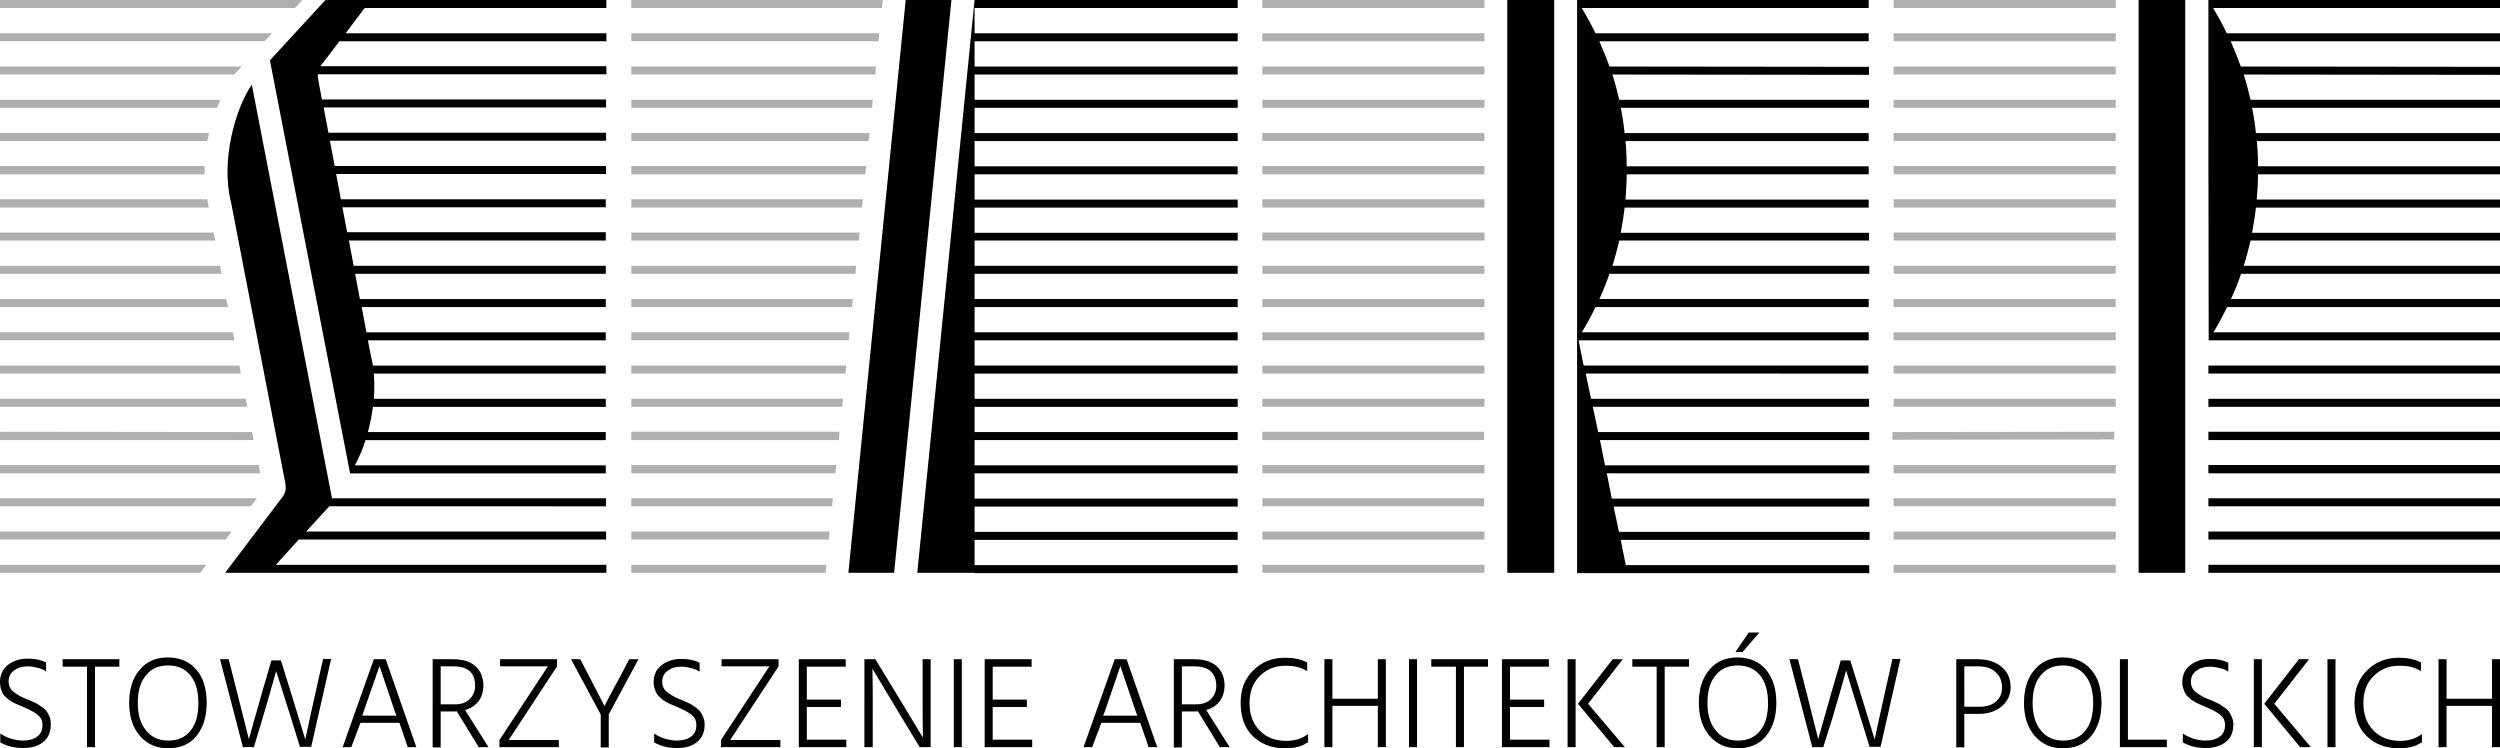
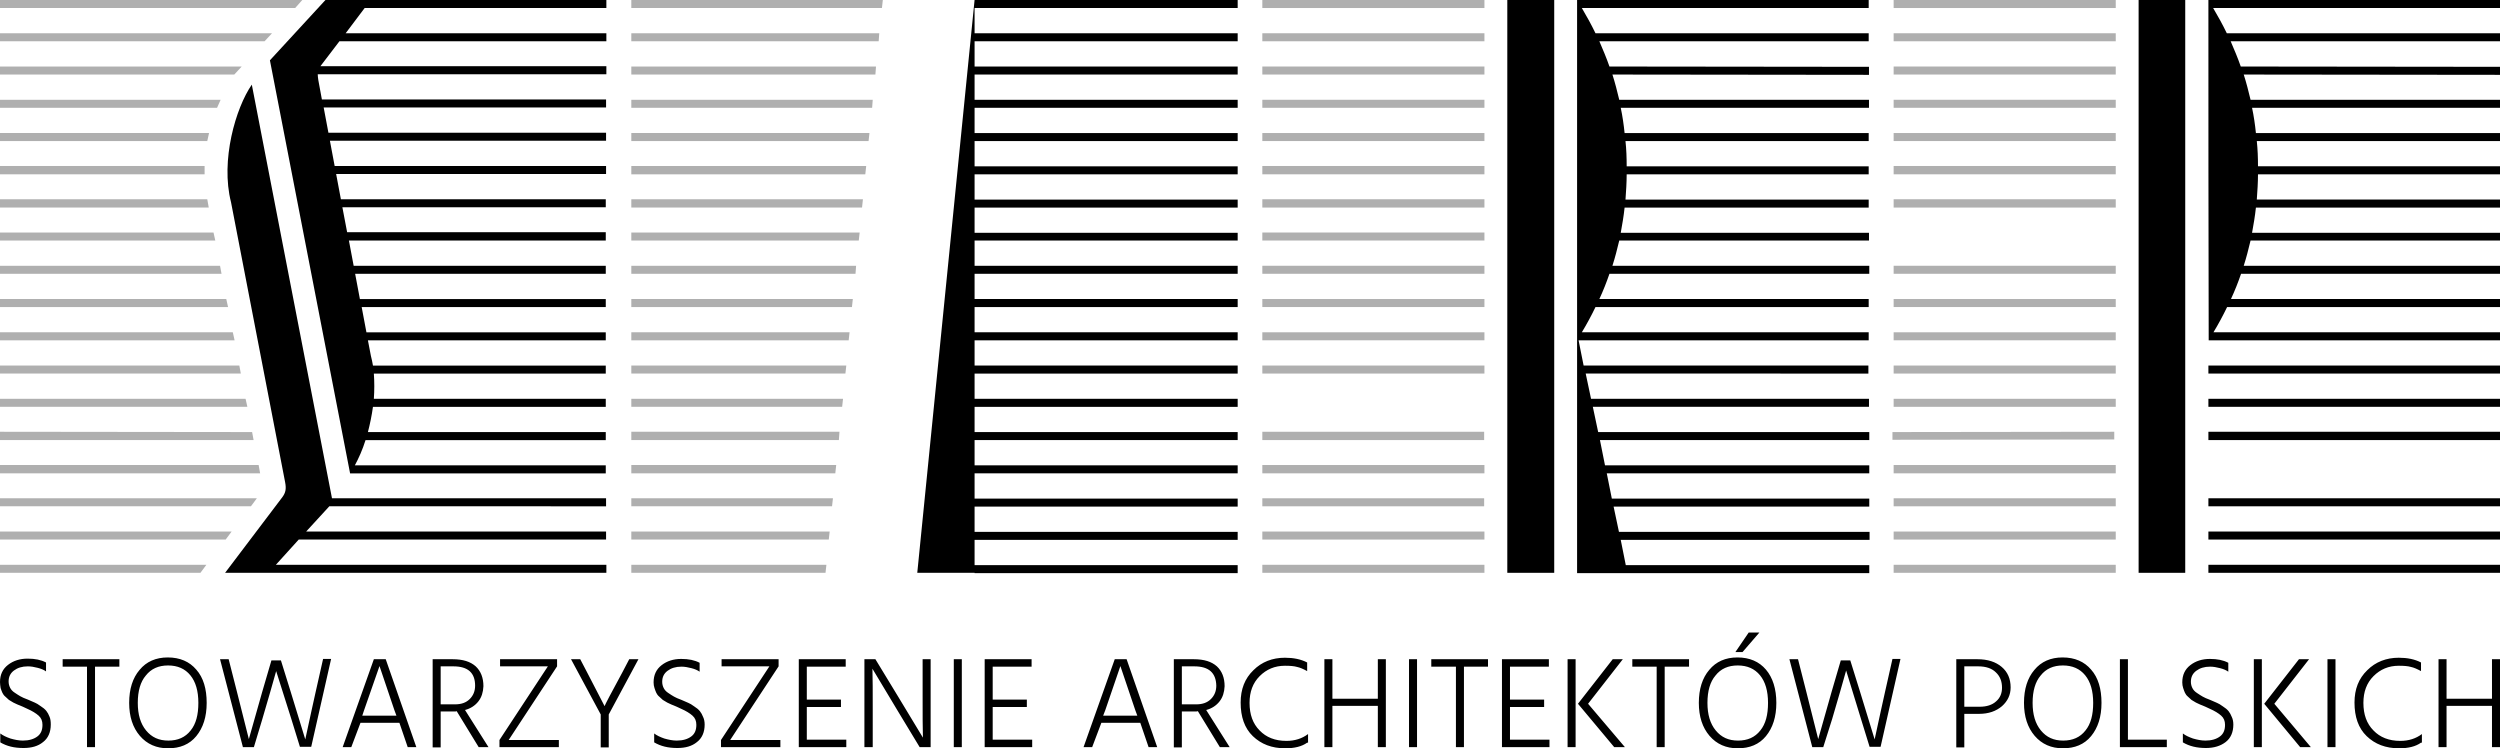
<svg xmlns="http://www.w3.org/2000/svg" version="1.1" id="Warstwa_1" x="0px" y="0px" width="841.9px" height="252px" viewBox="0 0 841.9 252" style="enable-background:new 0 0 841.9 252;" xml:space="preserve">
  <style type="text/css">
	.st0{fill-rule:evenodd;clip-rule:evenodd;fill:#AFAFAF;}
	.st1{fill-rule:evenodd;clip-rule:evenodd;}
</style>
  <path d="M17.1,244c0,2.6-0.9,4.6-2.6,5.9c-1.7,1.4-3.9,2-6.6,2c-3.1,0-5.6-0.6-7.8-1.9v-3c0.9,0.7,2,1.2,3.4,1.7  c1.4,0.4,2.8,0.7,4.2,0.7c2.1,0,3.7-0.5,4.9-1.4c1.2-0.9,1.7-2.2,1.7-3.9c0-1.3-0.4-2.3-1.3-3.1c-0.9-0.8-2.2-1.6-3.8-2.3  c-0.2-0.1-0.7-0.3-1.5-0.7c-0.8-0.3-1.3-0.6-1.7-0.7c-0.3-0.1-0.8-0.4-1.5-0.7c-0.7-0.4-1.2-0.7-1.5-0.9c-0.3-0.3-0.7-0.6-1.2-1.1  c-0.5-0.4-0.8-0.9-1-1.3c-0.2-0.4-0.4-1-0.6-1.6C0.1,231,0,230.3,0,229.7c0-2.5,0.9-4.4,2.7-5.8c1.8-1.4,4-2.1,6.6-2.1  c2.5,0,4.5,0.4,6.2,1.3v3c-0.7-0.5-1.6-0.9-2.8-1.2c-1.1-0.3-2.3-0.5-3.3-0.5c-2,0-3.5,0.5-4.7,1.4c-1.2,0.9-1.8,2.1-1.8,3.7  c0,0.8,0.2,1.5,0.5,2.1c0.3,0.6,0.8,1.2,1.6,1.7c0.7,0.5,1.4,0.9,1.9,1.2c0.5,0.3,1.4,0.7,2.5,1.1c1,0.4,1.8,0.8,2.3,1  c0.5,0.2,1.2,0.6,2,1.2c0.8,0.5,1.4,1,1.9,1.6c0.4,0.5,0.8,1.2,1.1,2C17,242.1,17.1,243,17.1,244L17.1,244z M40.3,224.5H32v27.1  h-2.7v-27.1h-8.2V222h19.1V224.5L40.3,224.5z M69.6,236.7c0,4.7-1.2,8.4-3.5,11.2c-2.3,2.8-5.5,4.1-9.5,4.1c-3.9,0-7.1-1.4-9.5-4.2  c-2.4-2.8-3.6-6.5-3.6-11.1c0-4.7,1.2-8.4,3.5-11.1c2.3-2.8,5.5-4.2,9.5-4.2c4.1,0,7.3,1.4,9.6,4.1C68.5,228.2,69.6,232,69.6,236.7  L69.6,236.7z M46.4,236.7c0,3.9,0.9,7,2.8,9.3c1.9,2.3,4.3,3.4,7.5,3.4c3.2,0,5.7-1.1,7.5-3.4c1.8-2.2,2.6-5.3,2.6-9.3  c0-4-0.9-7.1-2.7-9.3c-1.8-2.2-4.3-3.3-7.5-3.3c-3.2,0-5.7,1.1-7.5,3.4C47.3,229.6,46.4,232.7,46.4,236.7L46.4,236.7z M85.5,251.6  h-3.7L74.1,222h2.9l2.8,11l4,15.9c2-7,3.5-12.3,4.5-15.9l3.1-10.6h3.2l3.3,10.6l4.9,16c1.6-7.5,2.8-12.8,3.5-16l2.5-11.1h2.7  l-6.7,29.6H101l-2.9-9.4L93,226c-1.1,4-2.7,9.5-4.7,16.3L85.5,251.6L85.5,251.6z M122.6,239.2L122,241h11.5l-0.7-1.9l-5-14.8  C127.4,225.5,125.7,230.4,122.6,239.2L122.6,239.2z M118.3,251.6h-2.9l10.5-29.6h4l10.3,29.6h-2.9l-2.8-8.2h-13.1L118.3,251.6  L118.3,251.6z M152.7,224.4h-4.3v12.8h4.8c2.2,0,3.8-0.6,5-1.8c1.2-1.2,1.8-2.7,1.8-4.5C160,226.6,157.6,224.4,152.7,224.4  L152.7,224.4z M152.9,239.6h-4.5v12.1h-2.7V222h6.7c3.5,0,6,0.8,7.8,2.4c1.7,1.6,2.6,3.8,2.6,6.7c-0.1,2-0.6,3.7-1.7,5.1  c-1.1,1.4-2.6,2.4-4.5,2.9l7.9,12.5h-3.3l-7.4-12.1C153.6,239.6,153.3,239.6,152.9,239.6L152.9,239.6z M188.2,251.6h-20v-2.4  l16.3-24.8h-16.1V222h19.2v2.4l-16.3,24.8h16.9V251.6L188.2,251.6z M205,240.6v11.1h-2.7v-11.1l-10-18.6h3.1l2.3,4.4l5.9,11.4  c0.2-0.6,2.2-4.4,6-11.4l2.3-4.4h3.1L205,240.6L205,240.6z M237.3,244c0,2.6-0.9,4.6-2.6,5.9c-1.7,1.4-3.9,2-6.6,2  c-3.1,0-5.6-0.6-7.8-1.9v-3c0.9,0.7,2,1.2,3.4,1.7c1.4,0.4,2.8,0.7,4.2,0.7c2.1,0,3.7-0.5,4.9-1.4c1.2-0.9,1.7-2.2,1.7-3.9  c0-1.3-0.4-2.3-1.3-3.1c-0.9-0.8-2.2-1.6-3.8-2.3c-0.2-0.1-0.7-0.3-1.5-0.7c-0.8-0.3-1.3-0.6-1.7-0.7c-0.3-0.1-0.8-0.4-1.5-0.7  c-0.7-0.4-1.2-0.7-1.5-0.9c-0.3-0.3-0.7-0.6-1.2-1.1c-0.5-0.4-0.8-0.9-1-1.3c-0.2-0.4-0.4-1-0.6-1.6c-0.2-0.6-0.3-1.2-0.3-1.9  c0-2.5,0.9-4.4,2.7-5.8c1.8-1.4,4-2.1,6.6-2.1c2.5,0,4.5,0.4,6.2,1.3v3c-0.7-0.5-1.6-0.9-2.8-1.2c-1.1-0.3-2.3-0.5-3.3-0.5  c-2,0-3.5,0.5-4.7,1.4c-1.2,0.9-1.8,2.1-1.8,3.7c0,0.8,0.2,1.5,0.5,2.1c0.3,0.6,0.8,1.2,1.6,1.7c0.7,0.5,1.4,0.9,1.9,1.2  c0.5,0.3,1.4,0.7,2.5,1.1c1,0.4,1.8,0.8,2.3,1c0.5,0.2,1.2,0.6,2,1.2c0.8,0.5,1.4,1,1.9,1.6c0.4,0.5,0.8,1.2,1.1,2  C237.1,242.1,237.3,243,237.3,244L237.3,244z M262.8,251.6h-20v-2.4l16.3-24.8H243V222h19.2v2.4l-16.3,24.8h16.9V251.6L262.8,251.6z   M285.1,251.6H269V222h15.8v2.5h-13.1v11.1h11.5v2.5h-11.5v11h13.3V251.6L285.1,251.6z M293.8,251.6h-2.7V222h3.7l7.6,12.5l8.4,13.9  c-0.1-3-0.1-7.7-0.1-13.9V222h2.7v29.6h-3.7l-7.5-12.4l-8.4-14c0.1,3.2,0.1,7.8,0.1,13.9V251.6L293.8,251.6z M323.9,251.6h-2.7V222  h2.7V251.6L323.9,251.6z M347.7,251.6h-16.1V222h15.8v2.5h-13.1v11.1h11.5v2.5h-11.5v11h13.3V251.6L347.7,251.6z M372.2,239.2  l-0.7,1.8H383l-0.7-1.9l-5-14.8C376.9,225.5,375.2,230.4,372.2,239.2L372.2,239.2z M367.8,251.6h-2.9l10.5-29.6h4l10.3,29.6h-2.9  l-2.8-8.2h-13.1L367.8,251.6L367.8,251.6z M402.2,224.4H398v12.8h4.8c2.2,0,3.8-0.6,5-1.8c1.2-1.2,1.8-2.7,1.8-4.5  C409.5,226.6,407.1,224.4,402.2,224.4L402.2,224.4z M402.4,239.6H398v12.1h-2.7V222h6.7c3.5,0,6,0.8,7.8,2.4  c1.7,1.6,2.6,3.8,2.6,6.7c-0.1,2-0.6,3.7-1.7,5.1c-1.1,1.4-2.6,2.4-4.5,2.9l7.9,12.5h-3.3l-7.4-12.1  C403.1,239.6,402.8,239.6,402.4,239.6L402.4,239.6z M440.2,250.1c-1.8,1.3-4.3,1.9-7.4,1.9c-4.5,0-8.1-1.4-10.9-4.1  c-2.8-2.7-4.1-6.5-4.1-11.3c0-4.5,1.4-8.1,4.3-10.9c2.8-2.8,6.4-4.2,10.6-4.2c2.9,0,5.4,0.5,7.5,1.6v2.9c-1.3-0.7-2.4-1.2-3.4-1.4  c-1-0.3-2.4-0.4-4.1-0.4c-3.4,0-6.2,1.2-8.5,3.5c-2.3,2.3-3.4,5.3-3.4,9c0,3.9,1.1,7,3.4,9.3c2.2,2.3,5.2,3.5,9,3.5  c2.9,0,5.3-0.8,7.3-2.3V250.1L440.2,250.1z M466.7,251.6H464v-13.9h-15.3v13.9h-2.7V222h2.7v13.3H464V222h2.7V251.6L466.7,251.6z   M477.2,251.6h-2.7V222h2.7V251.6L477.2,251.6z M501.2,224.5H493v27.1h-2.7v-27.1H482V222h19.1V224.5L501.2,224.5z M521.9,251.6  h-16.1V222h15.8v2.5h-13.1v11.1h11.5v2.5h-11.5v11h13.3V251.6L521.9,251.6z M547.2,251.6h-3.6L531.4,237l11.7-15h3.4l-11.7,15  L547.2,251.6L547.2,251.6z M530.6,251.6h-2.7V222h2.7V251.6L530.6,251.6z M568.8,224.5h-8.2v27.1h-2.7v-27.1h-8.2V222h19.1V224.5  L568.8,224.5z M598.2,236.7c0,4.7-1.2,8.4-3.5,11.2c-2.3,2.8-5.5,4.1-9.5,4.1c-3.9,0-7.1-1.4-9.5-4.2c-2.4-2.8-3.6-6.5-3.6-11.1  c0-4.7,1.2-8.4,3.5-11.1c2.3-2.8,5.5-4.2,9.5-4.2c4.1,0,7.3,1.4,9.6,4.1C597,228.2,598.2,232,598.2,236.7L598.2,236.7z M575,236.7  c0,3.9,0.9,7,2.8,9.3c1.9,2.3,4.3,3.4,7.5,3.4c3.2,0,5.7-1.1,7.5-3.4c1.8-2.2,2.6-5.3,2.6-9.3c0-4-0.9-7.1-2.7-9.3  c-1.8-2.2-4.3-3.3-7.5-3.3c-3.2,0-5.7,1.1-7.5,3.4C575.9,229.6,575,232.7,575,236.7L575,236.7z M586.8,219.6h-2.4l4.5-6.6h3.6  L586.8,219.6L586.8,219.6z M614,251.6h-3.7l-7.7-29.6h2.9l2.8,11l4,15.9c2-7,3.5-12.3,4.5-15.9l3.1-10.6h3.2l3.3,10.6l4.9,16  c1.6-7.5,2.8-12.8,3.5-16l2.5-11.1h2.7l-6.7,29.6h-3.7l-2.9-9.4l-5-16.3c-1.1,4-2.7,9.5-4.7,16.3L614,251.6L614,251.6z M666.4,240.4  h-4.9v11.3h-2.7V222h7.1c3.5,0,6.2,0.9,8.2,2.6c2,1.7,3,4,3,6.9c0,2.5-1,4.6-2.9,6.3C672.2,239.5,669.7,240.4,666.4,240.4  L666.4,240.4z M666.2,224.4h-4.7V238h5.2c2.3,0,4.2-0.6,5.5-1.8c1.4-1.2,2-2.8,2-4.6c0-2.2-0.7-3.9-2.1-5.2  C670.8,225.1,668.8,224.4,666.2,224.4L666.2,224.4z M707.7,236.7c0,4.7-1.2,8.4-3.5,11.2c-2.3,2.8-5.5,4.1-9.5,4.1  c-3.9,0-7.1-1.4-9.5-4.2c-2.4-2.8-3.6-6.5-3.6-11.1c0-4.7,1.2-8.4,3.5-11.1c2.3-2.8,5.5-4.2,9.5-4.2c4.1,0,7.3,1.4,9.6,4.1  C706.6,228.2,707.7,232,707.7,236.7L707.7,236.7z M684.5,236.7c0,3.9,0.9,7,2.8,9.3c1.9,2.3,4.3,3.4,7.5,3.4c3.2,0,5.7-1.1,7.5-3.4  c1.8-2.2,2.6-5.3,2.6-9.3c0-4-0.9-7.1-2.7-9.3c-1.8-2.2-4.3-3.3-7.5-3.3c-3.2,0-5.7,1.1-7.5,3.4  C685.4,229.6,684.5,232.7,684.5,236.7L684.5,236.7z M729.7,251.6h-15.8V222h2.7v27.1h13.1V251.6L729.7,251.6z M752.1,244  c0,2.6-0.9,4.6-2.6,5.9s-3.9,2-6.6,2c-3.1,0-5.6-0.6-7.8-1.9v-3c0.9,0.7,2,1.2,3.4,1.7c1.4,0.4,2.8,0.7,4.2,0.7  c2.1,0,3.7-0.5,4.9-1.4c1.2-0.9,1.7-2.2,1.7-3.9c0-1.3-0.4-2.3-1.3-3.1c-0.9-0.8-2.2-1.6-3.8-2.3c-0.2-0.1-0.7-0.3-1.5-0.7  c-0.8-0.3-1.3-0.6-1.7-0.7c-0.3-0.1-0.8-0.4-1.5-0.7c-0.7-0.4-1.2-0.7-1.5-0.9c-0.3-0.3-0.7-0.6-1.2-1.1c-0.5-0.4-0.8-0.9-1-1.3  c-0.2-0.4-0.4-1-0.6-1.6c-0.2-0.6-0.3-1.2-0.3-1.9c0-2.5,0.9-4.4,2.7-5.8c1.8-1.4,4-2.1,6.6-2.1c2.5,0,4.5,0.4,6.2,1.3v3  c-0.7-0.5-1.6-0.9-2.8-1.2c-1.1-0.3-2.3-0.5-3.3-0.5c-2,0-3.5,0.5-4.7,1.4c-1.2,0.9-1.8,2.1-1.8,3.7c0,0.8,0.2,1.5,0.5,2.1  c0.3,0.6,0.8,1.2,1.6,1.7c0.7,0.5,1.4,0.9,1.9,1.2c0.5,0.3,1.4,0.7,2.5,1.1c1,0.4,1.8,0.8,2.3,1c0.5,0.2,1.2,0.6,2,1.2  c0.8,0.5,1.4,1,1.9,1.6c0.4,0.5,0.8,1.2,1.1,2C751.9,242.1,752.1,243,752.1,244L752.1,244z M778.2,251.6h-3.6L762.5,237l11.7-15h3.4  l-11.7,15L778.2,251.6L778.2,251.6z M761.7,251.6h-2.7V222h2.7V251.6L761.7,251.6z M786.5,251.6h-2.7V222h2.7V251.6L786.5,251.6z   M815.3,250.1c-1.8,1.3-4.3,1.9-7.4,1.9c-4.5,0-8.1-1.4-10.9-4.1c-2.8-2.7-4.1-6.5-4.1-11.3c0-4.5,1.4-8.1,4.3-10.9  c2.8-2.8,6.4-4.2,10.6-4.2c2.9,0,5.4,0.5,7.5,1.6v2.9c-1.3-0.7-2.4-1.2-3.4-1.4c-1-0.3-2.4-0.4-4.1-0.4c-3.4,0-6.2,1.2-8.5,3.5  c-2.3,2.3-3.4,5.3-3.4,9c0,3.9,1.1,7,3.4,9.3c2.2,2.3,5.2,3.5,9,3.5c2.9,0,5.3-0.8,7.3-2.3V250.1L815.3,250.1z M841.9,251.6h-2.7  v-13.9h-15.3v13.9h-2.7V222h2.7v13.3h15.3V222h2.7V251.6L841.9,251.6z" />
  <polygon class="st0" points="712.5,192.9 637.7,192.9 637.7,190.2 712.5,190.2 712.5,192.9 " />
  <polygon class="st0" points="712.5,13.9 637.7,13.9 637.7,11.2 712.5,11.2 712.5,13.9 " />
  <polygon class="st0" points="712.5,170.5 637.7,170.5 637.7,167.8 712.5,167.8 712.5,170.5 " />
  <polygon class="st0" points="712,148 637.3,148.1 637.3,145.5 712,145.4 712,148 " />
  <polygon class="st0" points="712.5,114.6 637.7,114.6 637.7,111.9 712.5,111.9 712.5,114.6 " />
  <polygon class="st0" points="712.5,137 637.7,137 637.7,134.3 712.5,134.3 712.5,137 " />
-   <polygon class="st0" points="712.5,81 637.7,81 637.7,78.3 712.5,78.3 712.5,81 " />
  <polygon class="st0" points="712.5,92.2 637.7,92.2 637.7,89.5 712.5,89.5 712.5,92.2 " />
  <polygon class="st0" points="712.5,58.7 637.7,58.7 637.7,55.9 712.5,55.9 712.5,58.7 " />
  <polygon class="st0" points="712.5,69.9 637.7,69.9 637.7,67.1 712.5,67.1 712.5,69.9 " />
  <polygon class="st0" points="712.5,47.5 637.7,47.5 637.7,44.8 712.5,44.8 712.5,47.5 " />
  <polygon class="st0" points="712.5,36.3 637.7,36.3 637.7,33.6 712.5,33.6 712.5,36.3 " />
  <polygon class="st0" points="712.5,25.1 637.7,25.1 637.7,22.4 712.5,22.4 712.5,25.1 " />
  <polygon class="st0" points="712.5,159.4 637.7,159.4 637.7,156.6 712.5,156.6 712.5,159.4 " />
  <polygon class="st0" points="712.5,181.7 637.7,181.7 637.7,179 712.5,179 712.5,181.7 " />
  <polygon class="st0" points="712.5,103.4 637.7,103.4 637.7,100.7 712.5,100.7 712.5,103.4 " />
  <polygon class="st0" points="712.5,125.8 637.7,125.8 637.7,123.1 712.5,123.1 712.5,125.8 " />
  <polygon class="st0" points="712.5,2.7 637.7,2.7 637.7,0 712.5,0 712.5,2.7 " />
  <polygon class="st0" points="499.9,192.9 425.1,192.9 425.1,190.2 499.9,190.2 499.9,192.9 " />
  <polygon class="st0" points="499.9,13.9 425.1,13.9 425.1,11.2 499.9,11.2 499.9,13.9 " />
  <polygon class="st0" points="499.8,170.5 425.1,170.5 425.1,167.8 499.8,167.8 499.8,170.5 " />
  <polygon class="st0" points="499.8,148.2 425.1,148.2 425.1,145.4 499.8,145.4 499.8,148.2 " />
  <polygon class="st0" points="499.9,114.6 425.1,114.6 425.1,111.9 499.9,111.9 499.9,114.6 " />
-   <polygon class="st0" points="499.9,137 425.1,137 425.1,134.3 499.9,134.3 499.9,137 " />
  <polygon class="st0" points="499.9,81 425.1,81 425.1,78.3 499.9,78.3 499.9,81 " />
  <polygon class="st0" points="499.9,92.2 425.1,92.2 425.1,89.5 499.9,89.5 499.9,92.2 " />
  <polygon class="st0" points="499.9,58.7 425.1,58.7 425.1,55.9 499.9,55.9 499.9,58.7 " />
  <polygon class="st0" points="499.9,69.9 425.1,69.9 425.1,67.1 499.9,67.1 499.9,69.9 " />
  <polygon class="st0" points="499.9,47.5 425.1,47.5 425.1,44.8 499.9,44.8 499.9,47.5 " />
  <polygon class="st0" points="499.9,36.3 425.1,36.3 425.1,33.6 499.9,33.6 499.9,36.3 " />
  <polygon class="st0" points="499.9,25.1 425.1,25.1 425.1,22.4 499.9,22.4 499.9,25.1 " />
  <polygon class="st0" points="499.9,159.4 425.1,159.4 425.1,156.6 499.9,156.6 499.9,159.4 " />
  <polygon class="st0" points="499.9,181.7 425.1,181.7 425.1,179 499.9,179 499.9,181.7 " />
  <polygon class="st0" points="499.9,103.4 425.1,103.4 425.1,100.7 499.9,100.7 499.9,103.4 " />
  <polygon class="st0" points="499.9,125.8 425.1,125.8 425.1,123.1 499.9,123.1 499.9,125.8 " />
  <polygon class="st0" points="499.9,2.7 425.1,2.7 425.1,0 499.9,0 499.9,2.7 " />
  <polygon class="st0" points="101.8,0 99.4,2.7 0,2.7 0,0 101.8,0 " />
  <polygon class="st0" points="0,36.3 73.1,36.3 74.3,33.6 0,33.6 0,36.3 " />
  <polygon class="st0" points="89.1,13.9 91.6,11.2 0,11.2 0,13.9 89.1,13.9 " />
  <polygon class="st0" points="78.9,25.1 81.4,22.4 0,22.4 0,25.1 78.9,25.1 " />
  <polygon class="st0" points="70.4,44.8 69.8,47.5 0,47.5 0,44.8 70.4,44.8 " />
  <polygon class="st0" points="74.6,92.2 74.1,89.5 0,89.5 0,92.2 74.6,92.2 " />
  <polygon class="st0" points="79,114.6 78.4,111.9 0,111.9 0,114.6 79,114.6 " />
  <polygon class="st0" points="68.9,58.7 68.9,55.9 0,55.9 0,58.7 68.9,58.7 " />
  <polygon class="st0" points="70.3,69.9 69.8,67.1 0,67.1 0,69.9 70.3,69.9 " />
  <polygon class="st0" points="72.5,81 71.9,78.3 0,78.3 0,81 72.5,81 " />
  <polygon class="st0" points="76.8,103.4 76.2,100.7 0,100.7 0,103.4 76.8,103.4 " />
  <polygon class="st0" points="82.7,134.3 83.3,137 0,137 0,134.3 82.7,134.3 " />
  <polygon class="st0" points="76,181.7 78,179 0,179 0,181.7 76,181.7 " />
  <polygon class="st0" points="67.5,192.9 69.5,190.2 0,190.2 0,192.9 67.5,192.9 " />
  <polygon class="st0" points="84.5,170.5 86.5,167.8 0,167.8 0,170.5 84.5,170.5 " />
  <polygon class="st0" points="87.6,159.4 87.1,156.6 0,156.6 0,159.4 87.6,159.4 " />
  <polygon class="st0" points="84.9,145.5 85.4,148.2 0,148.2 0,145.4 84.9,145.5 " />
  <polygon class="st0" points="80.6,123.1 81.1,125.8 0,125.8 0,123.1 80.6,123.1 " />
  <polygon class="st0" points="278.3,190.2 278,192.9 212.6,192.9 212.6,190.2 278.3,190.2 " />
  <polygon class="st0" points="296.1,11.2 295.9,13.9 212.6,13.9 212.6,11.2 296.1,11.2 " />
  <polygon class="st0" points="280.5,167.8 280.2,170.5 212.6,170.5 212.6,167.8 280.5,167.8 " />
  <polygon class="st0" points="282.7,145.4 282.5,148.2 212.6,148.2 212.6,145.4 282.7,145.4 " />
  <polygon class="st0" points="286.1,111.9 285.8,114.6 212.6,114.6 212.6,111.9 286.1,111.9 " />
  <polygon class="st0" points="283.9,134.3 283.6,137 212.6,137 212.6,134.3 283.9,134.3 " />
  <polygon class="st0" points="289.5,78.3 289.2,81 212.6,81 212.6,78.3 289.5,78.3 " />
  <polygon class="st0" points="288.3,89.5 288.1,92.2 212.6,92.2 212.6,89.5 288.3,89.5 " />
  <polygon class="st0" points="291.7,55.9 291.4,58.7 212.6,58.7 212.6,55.9 291.7,55.9 " />
  <polygon class="st0" points="290.6,67.1 290.3,69.9 212.6,69.9 212.6,67.1 290.6,67.1 " />
  <polygon class="st0" points="292.8,44.8 292.5,47.5 212.6,47.5 212.6,44.8 292.8,44.8 " />
  <polygon class="st0" points="293.9,33.6 293.7,36.3 212.6,36.3 212.6,33.6 293.9,33.6 " />
  <polygon class="st0" points="295,22.4 294.8,25.1 212.6,25.1 212.6,22.4 295,22.4 " />
  <polygon class="st0" points="281.6,156.6 281.3,159.4 212.6,159.4 212.6,156.6 281.6,156.6 " />
  <polygon class="st0" points="279.4,179 279.1,181.7 212.6,181.7 212.6,179 279.4,179 " />
  <polygon class="st0" points="287.2,100.7 286.9,103.4 212.6,103.4 212.6,100.7 287.2,100.7 " />
  <polygon class="st0" points="285,123.1 284.7,125.8 212.6,125.8 212.6,123.1 285,123.1 " />
  <polygon class="st0" points="297.3,0 297,2.7 212.6,2.7 212.6,0 297.3,0 " />
  <path class="st1" d="M328.2,192.9h-19.3c6.4-64.3,12.9-128.6,19.3-192.9l0,0v0h88.6v2.7h-88.6v8.5h88.6v2.7h-88.6v8.5h88.6v2.7  h-88.6v8.5h88.6v2.7h-88.6v8.5h88.6v2.7h-88.6v8.5h88.6v2.7h-88.6v8.5h88.6v2.7h-88.6v8.5h88.6V81h-88.6v8.5h88.6v2.7h-88.6v8.5  h88.6v2.7h-88.6v8.5h88.6v2.7h-88.6v8.5h88.6v2.7h-88.6v8.5h88.6v2.7h-88.6v8.5h88.6v2.7h-88.6v8.5h88.6v2.7h-88.6v8.5l88.6,0v2.7  l-88.6,0v8.5h88.6v2.7h-88.6v8.5h88.6v2.7H328.2L328.2,192.9z" />
  <path class="st1" d="M531.1,192.9c0-26.1,0-52.2,0-78.3v0c0-38.2,0-76.4,0-114.6v0h98.2v2.7h-96.6c1.6,2.7,3.2,5.6,4.6,8.5h92v2.7  h-90.7c1.2,2.8,2.4,5.6,3.4,8.5l87.4,0.1v2.7l-86.4-0.1c0.9,2.8,1.6,5.6,2.3,8.5h84.1v2.7h-83.6c0.6,2.8,1,5.6,1.3,8.5h82.2v2.7  h-81.9c0.3,2.8,0.4,5.6,0.4,8.5h81.5v2.7h-81.5c0,2.8-0.2,5.7-0.4,8.5h81.9v2.7h-82.2c-0.3,2.9-0.8,5.7-1.3,8.5h83.6V81h-84.1  c-0.7,2.9-1.4,5.7-2.3,8.5h86.5v2.7H542c-1,2.9-2.1,5.7-3.4,8.5h90.7v2.7h-92c-1.4,2.9-2.9,5.7-4.6,8.5h96.6v2.7h-97.7l1.7,8.5h95.9  v2.7H534l1.8,8.5h93.6v2.7h-93l1.8,8.5h91.3v2.7h-90.7l1.7,8.5h89v2.7h-88.4l1.7,8.5l86.7,0v2.7l-86.1,0l1.8,8.5h84.4v2.7h-83.8  l1.7,8.5h82v2.7h-81.5H531.1L531.1,192.9z" />
  <path class="st1" d="M109.6,0h94.6v2.7h-81.4l-6.4,8.5h87.8v2.7h-89.9l-6.1,8l0,0c-0.1,0.1-0.2,0.3-0.3,0.4h96.3v2.7H107  c0,0.6,0.1,1.3,0.2,2l0,0l1.2,6.5h95.7v2.7H109l1.6,8.5h93.5v2.7h-93l1.6,8.5h91.4v2.7h-90.9l1.6,8.5h89.2v2.7h-88.7l1.6,8.4l87.1,0  v2.8l-86.5,0l1.6,8.5h84.9v2.7h-84.4l1.6,8.5h82.8v2.7h-82.2l1.6,8.5h80.6v2.7h-80.1l1,5.2c0.3,1.1,0.5,2.2,0.7,3.3h78.4v2.7h-78.1  c0.2,2.8,0.2,5.6,0,8.5h78.1v2.7h-78.4c-0.4,2.9-1,5.8-1.7,8.5h80.1v2.7h-80.9c-1,3.2-2.3,6.1-3.6,8.5h84.5v2.7l-86.1,0  c-9-46.4-18-92.7-27-139.1L109.6,0L109.6,0z" />
  <polygon class="st1" points="523.4,192.9 507.6,192.9 507.6,0 523.4,0 523.4,192.9 " />
-   <polygon class="st1" points="285.7,192.9 305,0 320.4,0 301.1,192.9 285.7,192.9 " />
  <polygon class="st1" points="735.9,192.9 720.2,192.9 720.2,0 735.9,0 735.9,192.9 " />
  <path class="st1" d="M743.7,0L743.7,0l98.2,0v2.7h-96.6c1.6,2.7,3.2,5.6,4.6,8.5h92v2.7h-90.7c1.2,2.8,2.4,5.6,3.4,8.5l87.4,0.1v2.7  l-86.4-0.1c0.9,2.8,1.6,5.6,2.3,8.5h84.1v2.7h-83.6c0.6,2.8,1,5.6,1.3,8.5h82.2v2.7H760c0.3,2.8,0.4,5.6,0.4,8.5h81.5v2.7h-81.5  c0,2.8-0.2,5.7-0.4,8.5h81.9v2.7h-82.2c-0.3,2.9-0.8,5.7-1.3,8.5h83.6V81h-84.1c-0.7,2.9-1.4,5.7-2.3,8.5h86.5v2.7h-87.4  c-1,2.9-2.1,5.7-3.4,8.5h90.7v2.7h-92c-1.4,2.9-2.9,5.7-4.6,8.5h96.6v2.7h-98.2v0C743.7,76.4,743.7,38.2,743.7,0L743.7,0z" />
  <polygon class="st1" points="743.7,179 841.9,179 841.9,181.7 743.7,181.7 743.7,179 " />
  <polygon class="st1" points="743.7,134.3 841.9,134.3 841.9,137 743.7,137 743.7,134.3 " />
  <polygon class="st1" points="743.7,123.1 841.9,123.1 841.9,125.8 743.7,125.8 743.7,123.1 " />
  <polygon class="st1" points="743.7,145.4 841.9,145.4 841.9,148.2 743.7,148.2 743.7,145.4 " />
-   <polygon class="st1" points="743.7,156.6 841.9,156.6 841.9,159.4 743.7,159.4 743.7,156.6 " />
  <polygon class="st1" points="743.7,190.2 841.9,190.2 841.9,192.9 743.7,192.9 743.7,190.2 " />
  <polygon class="st1" points="743.7,167.8 841.9,167.8 841.9,170.5 743.7,170.5 743.7,167.8 " />
  <path class="st1" d="M110.9,170.5l-7.8,8.5h101v2.7H100.6l-7.7,8.5h111.3v2.7c-42.8,0-85.6,0-128.4,0l19.3-25.5l0,0  c1-1.4,1.4-2.6,0.9-5.1l0,0L77.8,68.1c-3.6-14.1,1.6-31.8,7-39.6l27,139.3l92.3,0v2.7L110.9,170.5L110.9,170.5z" />
</svg>